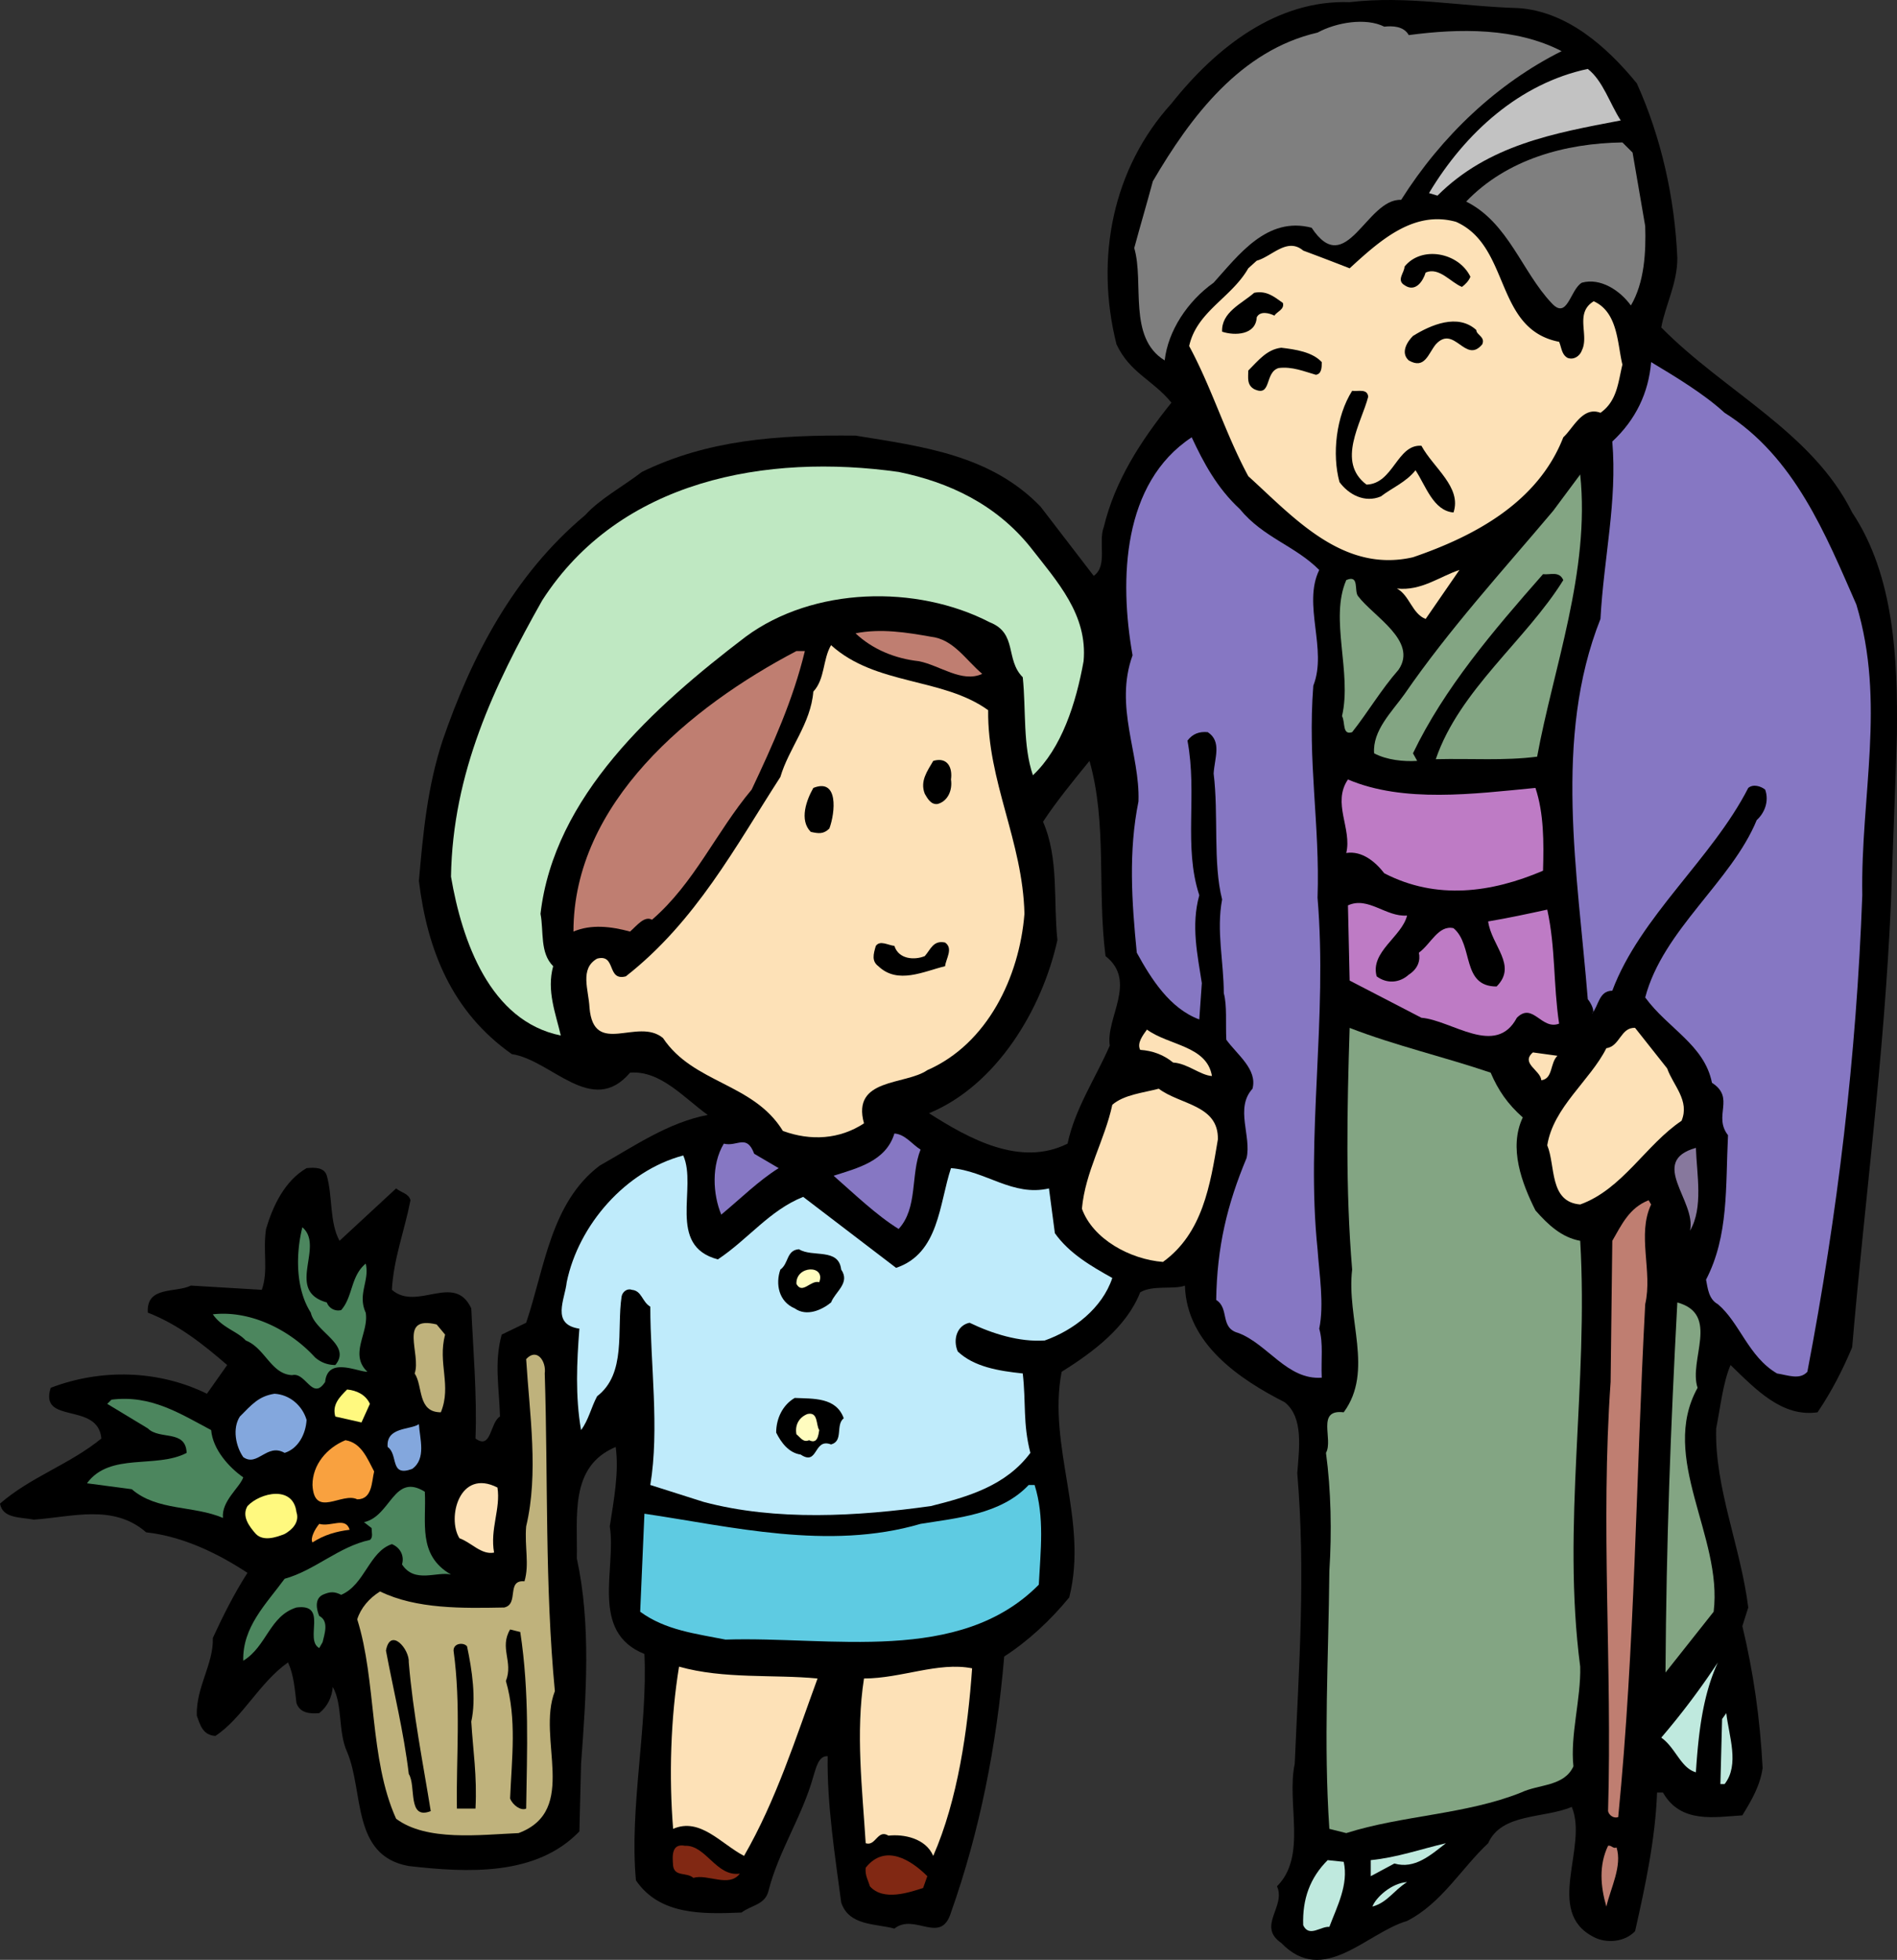
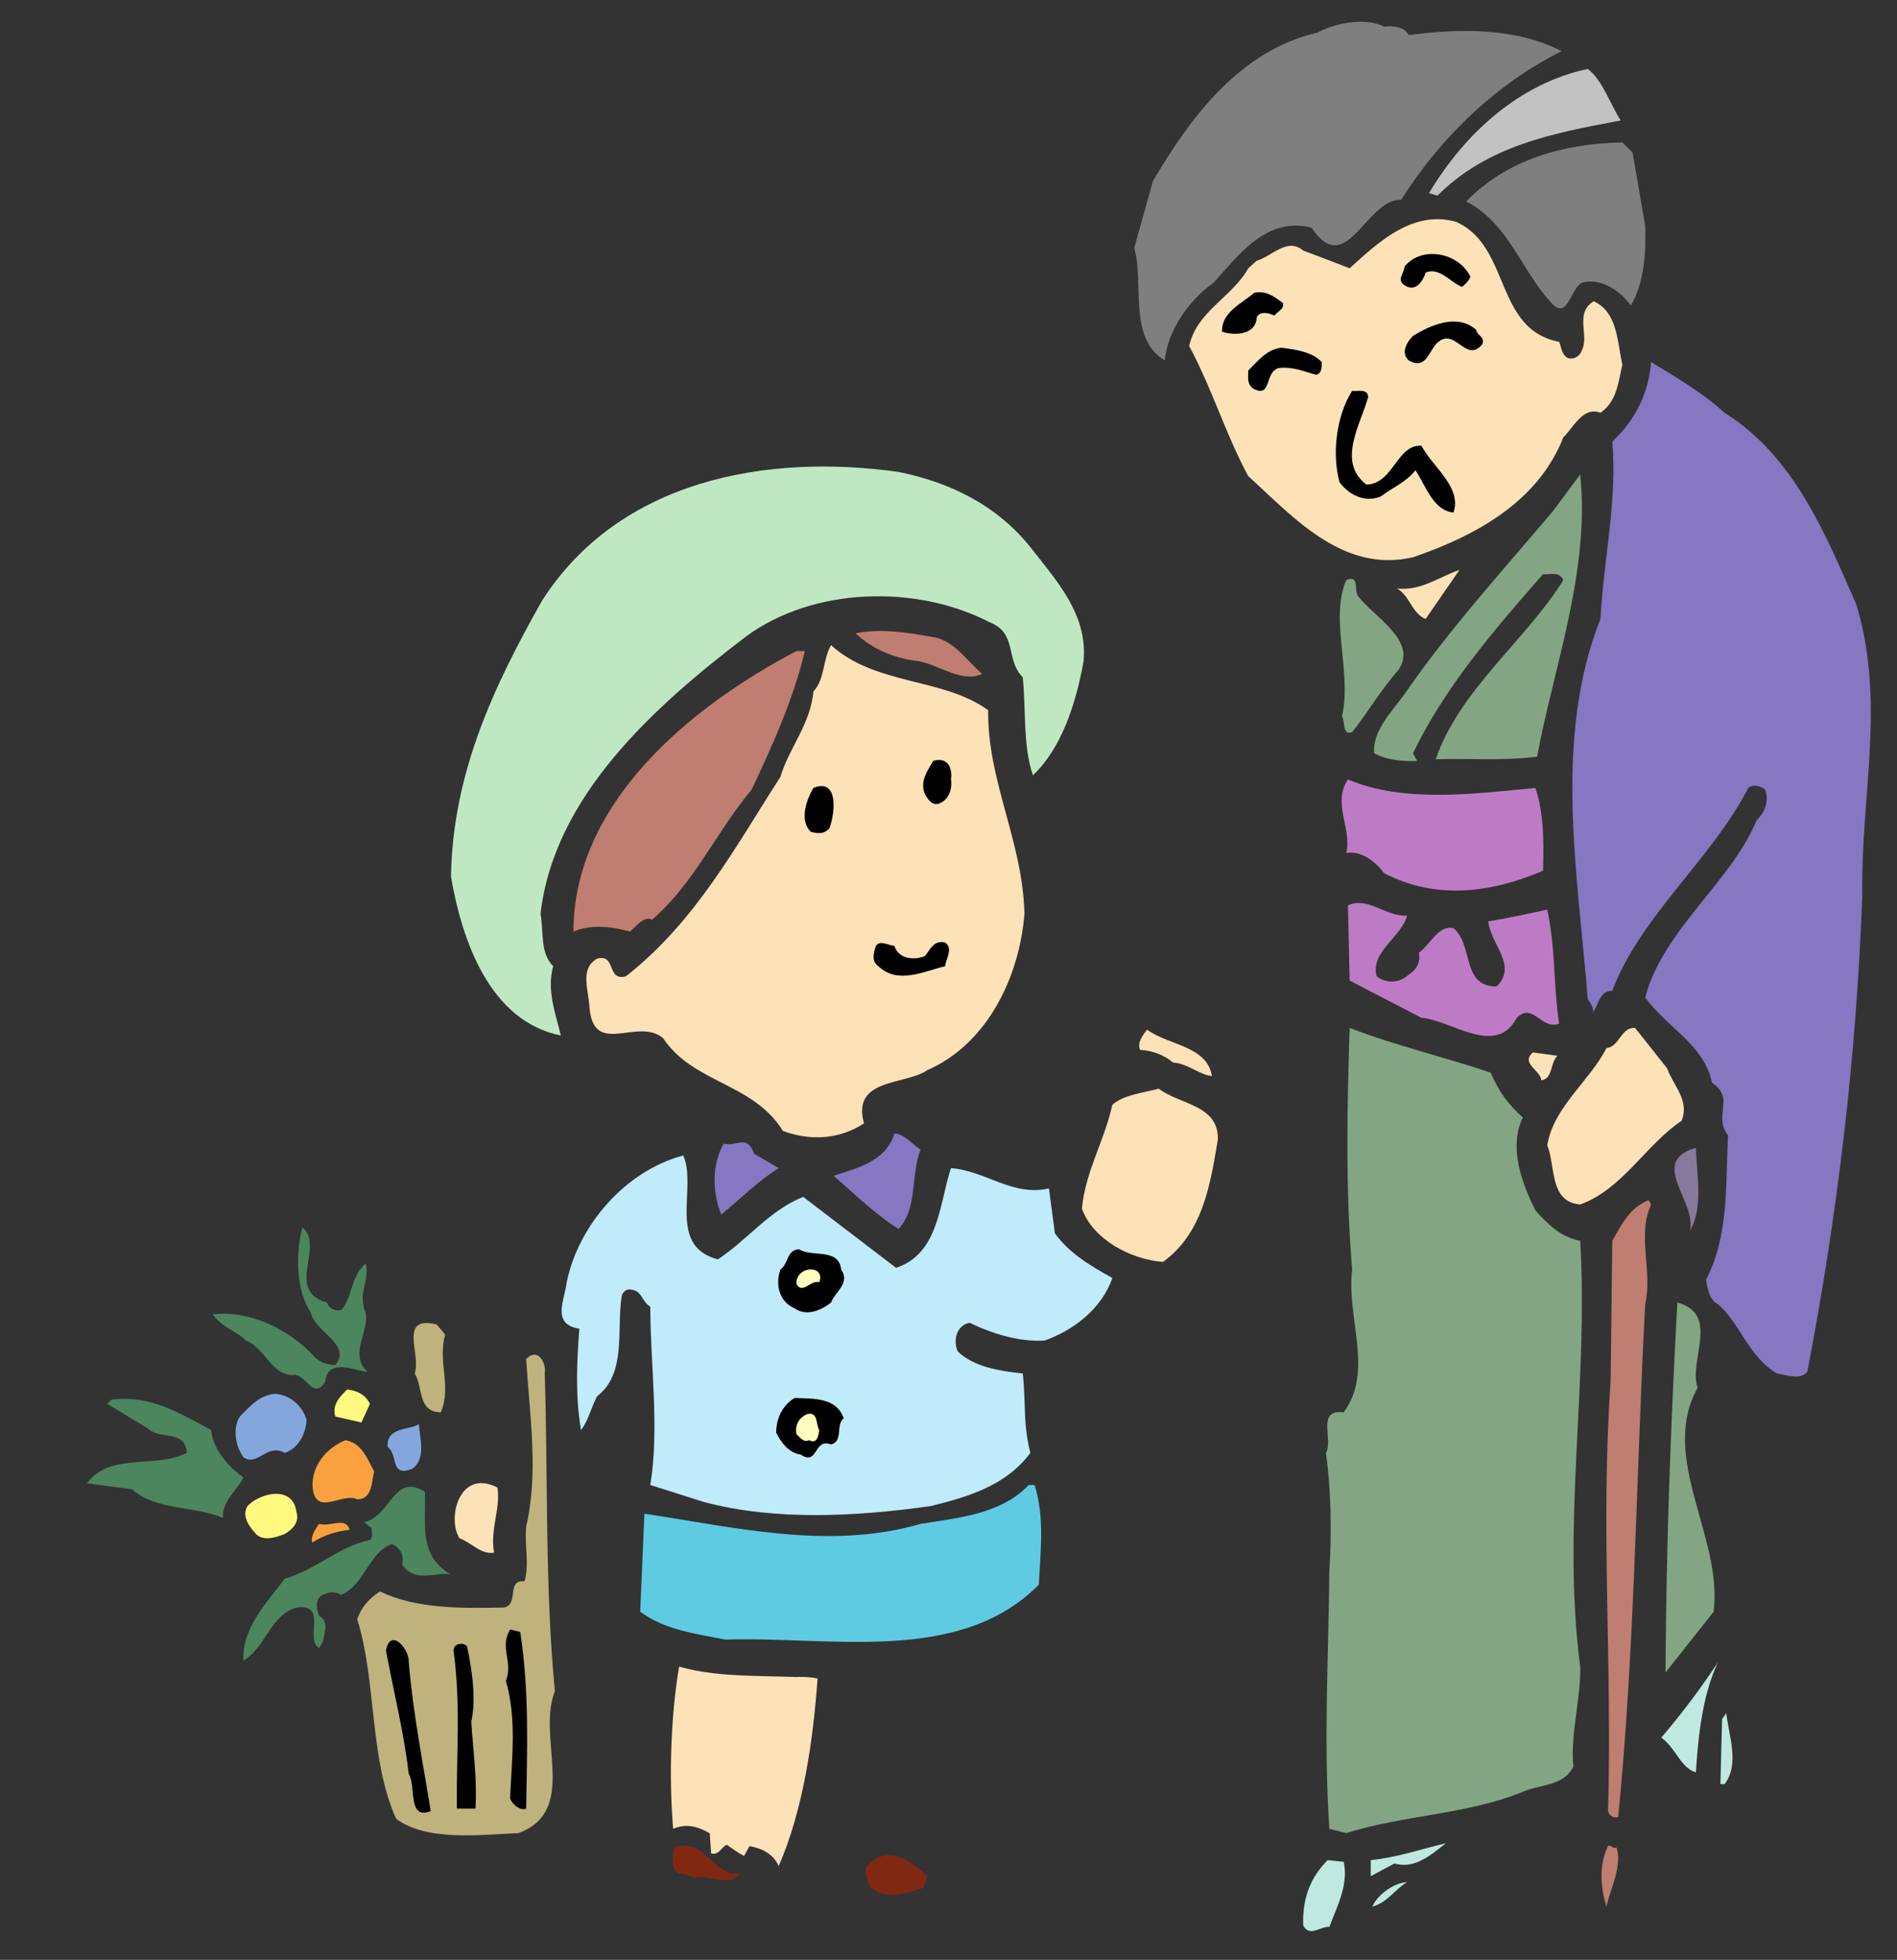
<svg xmlns="http://www.w3.org/2000/svg" width="232.775" height="240.393">
  <rect width="100%" height="100%" fill="#333333" stroke="none" />
-   <path d="M227.273 62.86c-4.87-9.844-15.652-14.816-23.425-22.695.52-2.797 1.972-5.39 1.972-8.496-.312-7.36-1.972-14.82-4.976-21.453-3.73-4.559-8.602-8.809-14.508-9.223-7.254-.207-13.68-1.555-20.727-.727-8.808-.312-16.273 5.391-21.867 12.438-7.152 7.875-9.43 18.86-6.738 29.535 1.66 3.524 4.457 4.352 6.738 7.149-3.836 4.77-6.945 9.64-8.293 15.234-.726 1.867.52 4.77-1.242 6.012l-6.527-8.496c-6.118-6.325-14.407-7.36-22.7-8.707-9.636-.102-18.136.52-26.218 4.457-2.282 1.761-5.18 3.316-6.942 5.285-8.812 7.36-13.992 17.41-17.515 27.672-1.867 5.699-2.383 11.293-2.903 17.203 1.036 8.496 4.043 16.062 11.399 21.246 4.87.722 9.847 7.77 14.512 2.277 3.73-.308 6.632 3.11 9.53 5.184-4.87.93-9.015 3.832-13.261 6.218-6.012 4.56-6.738 12.54-9.02 19.274L61.56 163.7c-.934 3.418-.313 6.426-.207 10.05-1.243.727-1.036 4.145-3.008 2.696.21-5.183-.309-11.297-.516-15.96-2.074-4.454-6.633.413-9.742-2.278.207-3.836 1.555-7.254 2.281-10.988-.207-.829-1.14-.93-1.762-1.45l-6.945 6.426c-1.242-2.281-.828-5.39-1.555-7.98-.308-1.035-1.449-1.035-2.484-.934-2.695 1.555-4.148 4.664-4.976 7.461-.415 2.8.308 5.082-.52 7.465l-8.703-.52c-1.867.934-5.492 0-5.285 3.317 3.73 1.449 6.734 3.836 9.738 6.426l-2.484 3.523c-5.907-2.902-12.953-3.11-19.172-.727-1.453 4.563 5.804 1.66 6.219 6.22-3.942 3.21-8.606 4.663-12.438 7.98.313 1.863 2.59 1.656 4.145 1.968 4.664-.312 9.742-1.968 13.785 1.555 4.558.516 8.808 2.59 12.433 4.973-1.656 2.593-3.004 5.285-4.246 7.98.102 3.215-2.074 6.012-1.969 9.535.415 1.141.723 2.383 2.278 2.489 3.316-2.176 5.39-6.532 8.914-9.016.726 1.555.828 3.316 1.035 4.973.414 1.246 1.66 1.347 2.797 1.246 1.039-.832 1.558-1.973 1.66-3.215 1.242 2.176.621 5.492 1.762 7.98 2.07 4.871.52 12.746 7.566 13.989 7.254.832 15.649 1.246 20.934-4.246l.207-8.293c.62-8.395 1.242-17.098-.52-25.184.106-5.18-.933-11.293 4.77-13.68.414 3.11-.207 6.325-.727 9.742.828 5.184-2.488 12.954 4.25 15.649.414 8.914-1.867 18.965-1.039 27.773 2.903 4.25 8.086 4.149 12.957 3.942 1.242-.934 2.903-.934 3.317-2.696 1.242-4.87 4.144-9.12 5.492-13.992.308-.933.62-2.59 1.761-2.484-.105 5.906.934 12.433 1.657 17.926.933 2.902 4.25 2.593 6.531 3.215 2.488-1.97 5.7 2.07 6.941-1.97 3.524-9.948 5.598-20.417 6.532-31.402 2.902-1.867 5.699-4.457 7.98-7.253 2.383-9.43-2.695-18.551-.933-27.672 3.835-2.383 7.98-5.493 9.636-9.743 1.555-.933 4.145-.308 5.492-.828.207 7.153 6.739 11.504 12.23 14.301 2.384 1.867 1.763 5.805 1.556 8.707 1.035 12.332.207 23.63-.313 35.649-1.035 4.87 1.555 11.296-2.176 15.027 1.14 2.488-2.488 4.871.52 6.945 5.183 5.387 10.465-1.242 15.441-2.695 4.25-2.176 6.633-6.426 9.95-9.535 1.656-3.73 6.84-3.004 10.257-4.457 2.074 4.87-3.418 12.851 2.696 15.96 1.554.829 3.836.622 5.078-.722 1.242-5.496 2.488-11.3 2.695-17h.723c2.18 3.836 6.324 3.008 9.742 2.8 1.14-1.866 2.18-3.628 2.488-5.804-.308-6.012-1.137-11.812-2.488-17.41l.726-2.281c-.933-7.461-4.144-14.715-3.937-21.969.52-2.594.828-5.598 1.762-7.773 3.109 3.003 6.32 6.425 10.675 5.8 1.762-2.59 3.11-5.28 4.25-7.976 1.555-18.242 3.938-35.547 4.766-54.719.207-6.43.516-13.27.723-20.418.105-9.223-.309-19.484-5.489-27.258zm-91.097 65.395c-1.762 4.043-4.25 7.672-5.18 12.023-5.805 2.903-12.125-.62-17-3.73 8.293-3.422 13.89-12.75 15.754-21.246-.516-4.871.207-9.95-1.762-14.508 1.555-2.387 3.836-5.184 5.7-7.465 2.18 7.672.933 15.86 1.968 23.941 3.942 3.11 0 7.567.52 10.985" />
  <path fill="#7f7f7f" d="M172.863 4.306c6.219-.829 13.16-.93 18.758 1.968-7.875 3.942-14.715 10.367-19.691 18.242-4.25-.207-6.735 9.844-10.985 3.418-5.492-1.449-9.015 3.422-12.023 6.739-3.211 2.281-5.594 5.906-6.008 9.535-4.562-2.797-2.488-9.535-3.734-13.785.726-2.696 1.558-5.492 2.28-8.188 4.665-7.976 10.778-16.062 20.212-18.238 2.277-1.242 5.906-1.867 8.187-.727.93-.101 2.383-.101 3.004 1.036" />
  <path fill="#c2c2c2" d="M198.875 14.774c-8.188 1.555-16.27 3.008-22.488 9.223l-1.04-.309c4.458-7.46 11.196-13.472 19.485-15.234 1.867 1.45 2.695 4.25 4.043 6.32" />
  <path fill="#7f7f7f" d="M201.879 27.727c.105 3.215-.102 6.946-1.758 9.743-1.348-1.864-3.734-3.418-6.012-2.797-1.453.828-1.761 4.664-3.73 2.488-3.629-3.836-5.29-9.848-10.469-12.438 4.973-5.18 12.125-7.148 19.172-7.253l1.246 1.242 1.55 9.015" />
  <path fill="#fde1b7" d="M191.313 41.927c.308.726.308 1.554 1.035 1.968.828.313 1.554-.308 1.761-.93.93-1.867-.933-4.562 1.45-6.011 3.007 1.348 2.902 5.285 3.523 7.77-.516 2.074-.621 4.457-2.695 5.91-2.176-.832-3.317 1.863-4.559 3.004-3.11 7.98-10.883 12.125-18.445 14.714-8.602 1.973-14.613-4.87-20.211-9.945-2.797-5.184-4.457-10.781-7.254-15.96.934-4.25 5.18-5.907 7.254-9.536l1.035-.934c1.867-.515 3.734-2.902 5.703-1.242a353.6 353.6 0 0 1 5.7 2.176c3.73-3.418 7.874-7.152 13.058-5.7 6.734 3.005 4.66 13.16 12.644 14.716" />
  <path d="M180.43 33.946c-.207.52-.625.934-1.035 1.246-1.352-.52-2.801-2.488-4.458-1.761-.312 1.035-1.246 2.484-2.593 1.55-1.035-.62 0-1.55 0-2.277 2.074-2.594 6.633-1.762 8.086 1.242m-23.008 3.215c.207.828-.727 1.035-1.04 1.555-.62-.313-1.76-.625-2.175.207-.102 2.175-2.695 2.281-4.246 1.761-.106-2.382 2.383-3.421 3.937-4.77 1.555-.308 2.485.52 3.524 1.247m23.73 3.316c0 .621 1.141.829.727 1.762-2.074 2.484-3.418-2.488-5.7 0-.933 1.14-1.347 3.11-3.316 1.969-1.035-.934-.207-2.281.52-3.004 2.176-1.348 5.492-2.8 7.77-.727m-18.965 3.938c0 .621 0 1.453-.723 1.555-1.453-.414-2.902-1.036-4.563-.829-1.761.516-.828 3.625-3.004 2.59-.933-.52-.726-1.449-.726-2.28 1.242-1.243 2.281-2.59 4.043-2.798 1.762.207 3.832.52 4.973 1.762" />
  <path fill="#8677c3" d="M211.621 50.634c8.602 5.386 12.438 15.027 16.168 23.523 3.629 12.024.52 23.422.727 35.652-.727 19.793-3.008 38.965-6.739 58.45-.93 1.035-2.382.414-3.73.207-3.524-2.075-4.559-6.22-7.254-8.496-1.14-.625-1.242-1.97-1.45-3.008 2.798-5.387 2.384-11.399 2.696-17.719-1.867-2.387.93-4.562-1.969-6.43-.933-4.66-5.39-6.629-8.191-10.465 2.176-8.292 10.574-14.199 13.684-21.761.93-.832 1.554-2.281 1.035-3.735-.52-.414-1.45-.722-2.075-.207-4.453 8.707-13.265 15.754-16.683 24.875-1.66 0-1.66 1.864-2.488 2.797.414-.207-.102-1.242-.52-1.761-1.242-15.442-4.246-32.024 1.555-46.637.414-7.567 2.074-14.406 1.453-21.762 2.902-2.695 4.457-6.012 4.765-9.742 3.11 1.867 6.532 3.937 9.016 6.219" />
  <path d="M167.887 48.665c-.828 3.21-3.938 7.976-.207 10.777 3.316-.105 3.734-4.976 6.738-4.765 1.45 2.691 4.977 5.078 3.937 8.183-2.488-.203-3.417-3.316-4.664-5.18-1.14 1.45-2.902 2.176-4.25 3.211-1.968.829-3.937-.207-5.078-1.761-.933-3.418-.414-8.082 1.555-11.192.727.106 1.867-.312 1.969.727" />
-   <path fill="#8677c3" d="M152.137 62.446c2.902 3.524 6.734 4.457 9.742 7.465-2.074 4.246 1.035 9.738-.727 14.195-.726 9.328.828 16.996.52 26.012 1.242 14.82-1.453 29.125 0 43.113.207 3.004.828 6.739.207 9.742.52 1.868.207 3.731.308 6.012-4.246.309-6.632-4.144-10.257-5.492-2.282-.621-1.035-3.008-2.696-4.043.102-6.527 1.348-11.71 3.73-17.41.622-2.695-1.452-6.113.727-8.5.621-2.383-1.867-4.145-3.214-6.008-.102-1.973.105-4.25-.309-5.703 0-3.832-.934-7.668-.207-11.504-1.14-4.453-.418-10.465-1.04-15.441.106-1.864 1.04-3.938-.722-5.078-1.039-.102-1.867.207-2.488 1.039 1.242 6.632-.52 12.953 1.45 18.964-1.036 3.73-.208 7.36.312 10.778l-.313 4.457c-3.625-1.348-5.906-4.977-7.668-8.188-.62-6.218-1.035-12.437.207-18.55.207-5.805-3.004-11.606-.726-17.93-1.657-9.328-1.243-21.14 7.257-26.738 1.45 3.109 3.106 6.218 5.907 8.808" />
  <path fill="#bfe8c2" d="M126.434 67.11c3.316 4.25 7.046 8.29 6.53 13.992-.933 5.18-2.694 10.672-6.218 13.989-1.246-3.625-.832-7.98-1.246-12.02-2.176-2.176-.621-5.39-4.04-6.738-9.015-4.66-21.66-4.352-29.952 1.762-11.297 8.605-23.524 19.59-25.184 33.992.418 2.18-.101 4.77 1.555 6.426-.828 3.007.312 5.804.934 8.5-8.704-1.762-12.125-11.606-13.473-19.485.207-12.746 5.285-23.422 11.195-33.89 9.531-14.82 27.563-18.032 43.735-15.75 6.113 1.242 11.917 3.937 16.164 9.222" />
  <path fill="#83a583" d="M188.617 92.813c-4.043.516-7.98.207-12.437.309 2.902-8.496 11.09-14.613 15.648-21.969-.516-1.14-1.555-.62-2.488-.726-6.113 6.945-12.125 13.992-15.957 21.972l.515.93c-1.656.105-3.73-.102-5.285-.93-.207-2.8 2.176-5.082 3.73-7.258 5.493-7.976 12.126-15.23 18.243-22.484l3.316-4.457c1.243 11.813-3.316 23.836-5.285 34.613" />
  <path fill="#fde1b7" d="M174.938 75.919c-1.66-.621-1.973-2.903-3.524-3.73 3.004.312 5.18-1.45 7.668-2.278l-4.144 6.008" />
  <path fill="#83a583" d="M166.645 73.122c1.867 2.484 7.359 5.492 4.976 9.016-2.18 2.488-3.734 5.18-5.703 7.668-1.242.414-.828-1.243-1.242-1.97 1.242-5.386-1.555-11.917.52-16.683 1.656-.726.929 1.348 1.449 1.969" />
  <path fill="#bf7e71" d="M120.527 82.657c-2.488 1.14-5.183-1.039-7.773-1.555-2.902-.312-5.7-1.453-7.774-3.421 3.11-.622 6.325-.102 9.227.414 2.797.312 4.246 2.8 6.32 4.562" />
  <path fill="#fde1b7" d="M121.254 87.11c-.106 8.707 4.246 16.067 4.453 24.977-.621 7.773-4.559 15.96-11.918 19.176-2.691 1.863-9.324.93-7.77 6.527-3.007 1.969-6.53 2.176-9.949.933-3.629-5.91-10.988-5.804-14.715-11.398-3.109-2.594-8.5 2.383-9.02-3.734-.1-2.176-1.241-4.766.935-6.008 2.382-.625 1.14 2.797 3.523 2.176 8.602-6.739 13.473-15.961 18.965-24.457 1.035-3.528 3.73-6.532 4.043-10.47 1.449-1.554 1.14-3.937 2.176-5.698 5.492 4.972 13.68 3.937 19.277 7.976" />
  <path fill="#bf7e71" d="M98.762 79.856c-1.45 6.012-3.938 11.504-6.528 16.996-4.351 5.184-7.046 11.504-12.23 15.961-.93-.515-1.863.727-2.691 1.453-2.282-.625-4.77-.933-6.946 0 0-15.753 14.301-27.566 27.36-34.41h1.035" />
  <path d="M116.691 95.61c.207 1.348-.414 2.696-1.656 3.008-.828.102-1.246-.727-1.555-1.246-.62-1.555.31-2.797 1.036-4.043 1.761-.516 2.382.832 2.175 2.281" />
  <path fill="#be7bc5" d="M188.41 96.645c1.035 3.11 1.035 6.637.93 10.157-6.32 2.695-13.055 3.629-19.48.312-1.04-1.348-2.696-2.797-4.665-2.488.723-3.004-1.765-6.113.207-9.016 6.84 2.903 15.442 1.762 23.008 1.035" />
  <path d="M101.77 101.622c-.727.723-1.348.621-2.282.414-1.449-1.45-.515-3.938.313-5.39 3.11-1.243 2.695 3.007 1.969 4.976" />
  <path fill="#be7bc5" d="M172.656 112.298c-.62 2.59-4.562 4.453-3.73 7.46 1.242.93 2.797.829 3.937-.206 1.14-.727 1.45-1.762 1.242-2.696 1.454-1.039 2.387-3.422 4.25-3.008 2.489 2.075.934 7.153 5.286 7.153 2.59-2.59-.621-4.977-1.036-7.98 2.485-.415 4.872-.934 7.254-1.45 1.036 4.766.727 9.117 1.453 13.988-2.18.832-3.214-2.691-5.183-.722-2.59 4.87-7.98.308-11.711 0l-8.809-4.563-.207-9.222c2.485-1.141 4.664 1.453 7.254 1.246" />
  <path d="M113.48 117.27c.727-.828 1.036-1.968 2.489-1.66 1.035.727.101 1.973 0 2.903-2.594.62-5.805 2.28-8.188 0-.832-.622-.62-1.45-.312-2.489.52-.722 1.449-.101 2.281 0 .52 1.66 2.488 1.766 3.73 1.246" />
  <path fill="#83a583" d="M182.914 131.571c.934 2.176 2.074 3.836 3.941 5.492-1.765 3.73-.105 8.086 1.555 11.403 1.55 1.761 3.211 3.316 5.492 3.73 1.035 17.617-2.28 34.82 0 52.23.102 3.942-1.246 8.395-.832 12.231-1.14 2.488-4.246 2.176-6.422 3.211-6.738 2.695-14.613 2.8-21.453 4.977l-2.074-.52c-.723-10.777-.101-20.727 0-31.61.309-4.765.207-9.949-.414-14.507.934-1.656-1.242-5.39 2.176-4.977 3.73-5.074.312-11.5 1.035-17.511-.828-9.95-.621-19.586-.309-29.641 5.594 2.176 11.504 3.523 17.305 5.492" />
  <path fill="#fde1b7" d="M204.574 131.052c.727 2.074 2.801 3.941 1.762 6.425-4.352 2.903-7.254 8.399-12.434 10.262-3.836-.312-3.007-4.766-4.043-7.254.727-4.664 5.286-7.98 7.254-11.918 1.66-.207 1.762-2.594 3.524-2.488l3.937 4.973m-55.859.933c-1.45-.101-3.004-1.554-4.766-1.656-1.14-.934-2.488-1.453-4.043-1.555-.414-.832.313-1.761.832-2.488 2.692 1.969 7.356 1.969 7.977 5.7m42.39-2.486c-.933.93-.52 2.798-1.972 3.005-.102-1.242-2.59-2.074-1.035-3.418l3.007.414m-41.664 10.258c-.933 5.597-1.863 11.504-6.738 15.027-4.039-.313-8.598-2.797-9.945-6.527.414-4.563 2.797-8.399 3.73-12.75 1.45-1.243 3.73-1.45 5.7-1.97 2.59 1.97 7.355 1.97 7.253 6.22" />
  <path fill="#8677c3" d="M112.96 141.005c-1.241 3.105-.308 7.148-2.69 9.738-2.696-1.656-5.497-4.352-7.98-6.527 2.897-.934 6.42-1.762 7.46-5.184 1.348.106 2.176 1.348 3.21 1.973m-20.413.515 3.004 1.762c-2.488 1.555-4.664 3.73-7.047 5.7-1.035-2.485-1.242-6.114.312-8.704 1.657.414 2.797-1.246 3.73 1.242" />
  <path fill="#87789d" d="M208.098 140.794c.105 3.215.933 7.36-.723 10.16.828-3.629-5.184-8.5.723-10.16" />
  <path fill="#bfebfb" d="M88.09 154.473c3.73-2.484 6.32-6.007 10.465-7.667l11.402 8.707c5.285-1.762 5.285-7.88 6.734-12.23 4.25.312 7.567 3.523 12.024 2.487l.726 5.493c1.762 2.488 4.457 4.043 7.047 5.492-1.246 3.73-4.77 6.426-8.293 7.668-3.11.21-6.422-.828-9.222-2.176-1.555.312-2.075 2.074-1.45 3.523 1.97 1.868 4.973 2.387 7.977 2.696.414 3.629 0 6.113.934 9.742-3.004 4.043-7.668 5.39-12.227 6.527-8.914 1.246-18.965 1.867-27.879-.515l-6.531-2.075c1.14-6.84 0-14.922 0-21.867-1.035-.62-1.035-1.969-2.277-2.07-.52-.207-1.141.207-1.247.828-.62 4.145.625 9.43-3.003 12.227-.727 1.347-1.036 2.902-1.97 4.148-.726-4.148-.519-8.395-.206-12.438-3.524-.519-1.762-3.628-1.555-5.699 1.45-7.047 7.254-13.68 14.3-15.547 1.763 3.938-2.07 11.09 4.25 12.746" />
  <path fill="#bf7e71" d="M202.605 147.74c-1.761 3.73.208 8.187-.726 12.23-1.137 21.242-1.242 41.867-3.313 62.906-.52.207-1.14-.207-1.246-.727.52-18.031-.933-34.926.313-52.648l.207-17.305c1.14-1.969 2.074-4.043 4.457-4.976l.308.52" />
  <path fill="#4c865e" d="M40.105 159.759a1.48 1.48 0 0 0 1.762.933c1.453-1.656 1.14-4.144 3.008-5.699.516 2.074-1.04 3.73 0 6.012.414 2.488-2.074 5.078.207 7.254-1.246 0-4.871-1.868-5.184 1.242-1.554 2.387-2.382-1.242-4.043-.828-2.59-.106-3.316-3.317-5.699-4.25-1.035-1.137-2.902-1.551-4.039-3.211 4.559-.52 9.43 1.867 12.54 5.285.722.621 1.554.934 2.488.934 2.07-2.489-2.489-4.043-3.008-6.426-1.864-2.903-1.864-7.153-1.035-10.469 2.796 2.387-2.176 7.773 3.003 9.223" />
  <path d="M103.219 155.72c1.14 1.656-.723 2.695-1.242 4.039-1.141.933-3.004 1.761-4.457.726-1.97-.828-2.383-3.004-1.762-4.765 1.035-.727.726-2.383 2.281-2.489 1.656 1.035 4.871-.207 5.18 2.489" />
  <path fill="#fffcbf" d="M100.527 157.274c-1.039-.312-2.074 1.555-2.8.207-.102-2.28 3.628-2.383 2.8-.207" />
  <path fill="#83a583" d="M208.305 170.227c-4.766 8.602 3.11 18.239 1.972 27.465l-5.91 7.461c.106-16.27.625-29.847 1.453-45.394 5.285 1.453 1.348 7.05 2.485 10.468" />
  <path fill="#bfb27c" d="M54.617 163.7c-.937 3.523.828 6.219-.52 9.531-2.902 0-2.175-3.21-3.214-4.765.832-2.383-2.07-7.153 2.695-6.012l1.04 1.246m12.226 4.766c.414 12.957 0 25.91 1.242 38.968-2.277 5.801 3.008 14.614-4.453 17.41-4.77.208-11.297 1.036-15.028-1.761-3.316-7.36-2.386-16.895-4.77-24.457.415-1.352 1.454-2.594 2.802-3.422 4.453 2.176 10.156 2.07 15.234 1.969 1.863-.414.207-3.418 2.484-3.211.625-2.074 0-4.25.208-6.739 1.554-6.527.417-13.78 0-20.519 1.347-1.45 2.488.312 2.28 1.762" />
  <path fill="#fff97f" d="m45.39 172.196-1.035 2.281-3.21-.726c-.415-1.45.515-2.383 1.449-3.317 1.14.106 2.281.622 2.797 1.762" />
  <path fill="#83a7dd" d="M37.621 174.165c-.105 1.762-1.039 3.523-2.695 4.043-2.18-1.242-3.317 1.762-5.078.52-.934-1.348-1.348-3.524-.418-4.977 1.453-1.45 2.28-2.488 4.25-2.797 1.867.102 3.422 1.45 3.941 3.21" />
  <path d="M103.531 173.958c-1.035.832 0 2.8-1.554 3.215-2.176-.832-1.555 2.695-3.73 1.242-1.454-.207-2.384-1.45-3.005-2.695 0-1.762.828-3.418 2.278-4.25 2.28.105 5.078-.102 6.011 2.488" />
  <path fill="#4c865e" d="M25.91 175.411c.207 2.383 2.176 4.559 3.938 5.8-.418 1.247-2.696 2.903-2.489 4.977-3.629-1.554-8.082-.832-11.191-3.523l-5.496-.727c2.8-3.836 8.5-1.761 12.23-3.73-.105-2.902-3.316-1.555-4.765-3.004l-4.977-3.008.52-.515c4.87-.625 8.496 1.761 12.23 3.73" />
  <path fill="#fffcbf" d="M100.527 175.411c-.105.621-.207 1.762-1.246 1.242-.726.313-1.035-.312-1.554-.726-.207-1.137.312-2.07 1.347-2.485 1.348-.312 1.035 1.348 1.453 1.969" />
  <path fill="#83a7dd" d="M50.574 180.177c-2.8 1.035-1.66-1.762-3.008-2.696-.207-2.484 2.801-2.07 3.836-2.797.102 1.762.934 4.25-.828 5.493" />
  <path fill="#f9a13f" d="M45.91 180.485c-.312 1.246-.207 3.422-2.074 3.422-1.863-.934-5.285 2.383-5.492-1.762 0-2.488 1.761-4.558 4.043-5.492 1.968.313 2.695 2.281 3.523 3.832" />
  <path fill="#5ecbe2" d="M126.953 182.145c1.242 3.938.727 8.082.516 12.23-9.739 9.845-25.492 6.321-38.446 6.735-3.628-.726-7.359-1.14-10.468-3.418l.52-12.023c10.57 1.554 22.59 4.558 33.886 1.246 4.457-.727 9.844-1.14 13.266-4.77h.726" />
  <path fill="#fde1b7" d="M61.04 182.458c.413 2.59-.93 5.078-.415 7.98-1.555.309-2.797-1.246-4.25-1.761-1.55-2.489 0-8.602 4.664-6.22" />
  <path fill="#4c865e" d="M52.129 182.973c.207 3.735-.934 7.774 3.21 10.157-1.76-.414-4.456 1.14-6.01-1.242.312-1.036-.208-2.075-1.243-2.489-2.797.934-3.316 4.977-6.219 6.219-.828-.414-1.347-.414-2.281 0-1.035.52-.723 1.867-.414 2.59 1.246.625.625 2.281.414 3.215l-.414.726c-1.863-1.039 1.14-5.492-2.797-4.976-3.316 1.035-3.629 4.765-6.527 6.531-.106-4.148 2.797-6.945 5.078-10.055 3.73-1.035 6.629-3.937 10.465-4.765.414-.313.207-.934.207-1.453l-.934-.723c3.32-.727 3.629-6.117 7.465-3.735" />
  <path fill="#fff97f" d="M36.375 185.462c.414 1.246-.52 2.176-1.45 2.695-1.038.414-2.593.934-3.523 0-.832-.934-1.765-2.176-1.039-3.422 1.555-1.656 5.598-2.59 6.012.727" />
  <path fill="#f9a13f" d="M42.906 187.638c-1.66.207-3.11.62-4.562 1.554-.309-.515.312-1.656.828-2.277 1.453.414 3.215-.934 3.734.723" />
  <path d="M63.84 200.177c1.14 7.464.828 14.613.723 21.66-.622.312-1.657-.414-1.97-1.242.208-4.973.833-9.743-.515-14.407.93-2.382-.832-4.039.516-6.32l1.246.309m-13.68 3.734c.516 6.219 1.762 12.434 2.695 18.238-2.902 1.14-1.765-3.11-2.695-4.558-.62-5.184-1.867-10.157-2.8-15.133.519-2.902 2.902-.207 2.8 1.453m7.149-1.973c.62 2.903 1.14 6.43.52 9.227.206 3.523.726 6.633.515 10.672h-2.278c-.105-6.114.516-12.645-.414-19.38 0-.933 1.243-1.034 1.657-.519" />
  <path fill="#bfe9de" d="M208.098 217.384c-1.864-.52-2.485-3.008-4.25-4.25a92.424 92.424 0 0 0 6.945-9.223c-1.863 4.04-2.383 8.703-2.695 13.473" />
-   <path fill="#fde1b7" d="M100.32 205.88c-2.695 7.355-5.078 14.922-9.02 21.761-2.796-1.449-5.386-4.765-8.702-3.316-.52-6.32-.313-13.574.726-19.898 5.492 1.554 11.606.933 16.996 1.453m18.965-1.246c-.52 7.46-1.762 16.168-4.77 23.007-.933-2.175-3.628-2.69-5.492-2.484-1.347-.832-1.554 1.344-2.796.93-.414-6.633-1.247-13.574-.207-20.207 4.558 0 9.117-2.074 13.265-1.246" />
+   <path fill="#fde1b7" d="M100.32 205.88c-2.695 7.355-5.078 14.922-9.02 21.761-2.796-1.449-5.386-4.765-8.702-3.316-.52-6.32-.313-13.574.726-19.898 5.492 1.554 11.606.933 16.996 1.453c-.52 7.46-1.762 16.168-4.77 23.007-.933-2.175-3.628-2.69-5.492-2.484-1.347-.832-1.554 1.344-2.796.93-.414-6.633-1.247-13.574-.207-20.207 4.558 0 9.117-2.074 13.265-1.246" />
  <path fill="#bfe9de" d="M211.621 218.833h-.516l.208-7.98.515-.723c.313 2.797 1.66 6.32-.207 8.703m-34.199 7.254c-1.863 1.453-3.832 3.215-6.32 2.488l-2.903 1.555v-1.969c3.215-.313 6.113-1.348 9.223-2.074" />
  <path fill="#812813" d="M90.785 229.817c-1.347 1.762-3.941 0-5.703.52-.828-.727-2.277-.106-2.484-1.453-.106-1.243-.211-2.797 1.449-2.485 2.59-.105 3.836 3.832 6.738 3.418" />
  <path fill="#bf7e71" d="M198.36 226.606c.722 2.278-.727 4.973-1.247 7.254-.726-2.488-.933-5.078.207-7.46.414-.106.621.413 1.04.206" />
  <path fill="#812813" d="M113.273 231.579c-1.66.52-4.87 1.66-6.53-.207-.208-.727-.622-1.348-.516-2.281 2.382-3.004 5.593-.93 7.562 1.039l-.516 1.449" />
  <path fill="#bfe9de" d="M164.883 228.368c.62 2.797-.828 5.492-1.762 7.98-1.035-.105-2.488 1.344-3.21-.207-.106-3.214.827-5.804 3.003-7.98l1.969.207m7.773 2.488c-1.66 1.035-2.383 2.485-4.25 3.004.414-1.14 2.383-2.902 4.25-3.004" />
</svg>